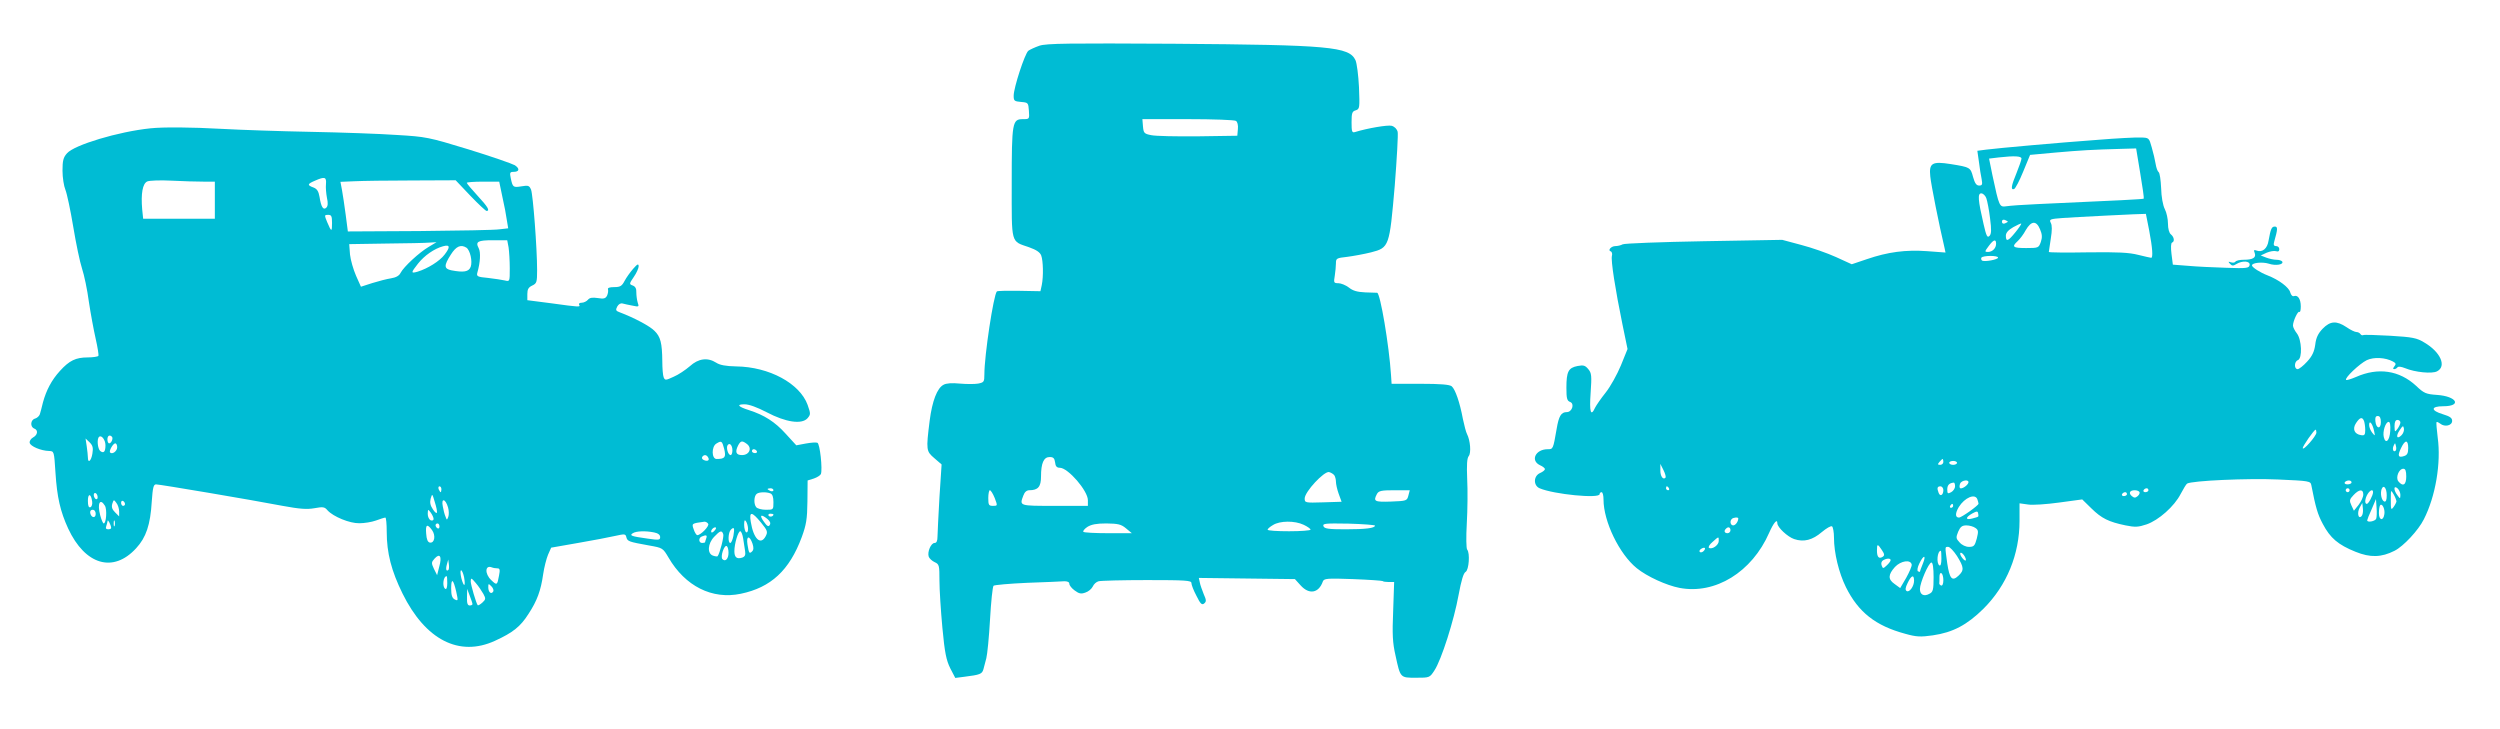
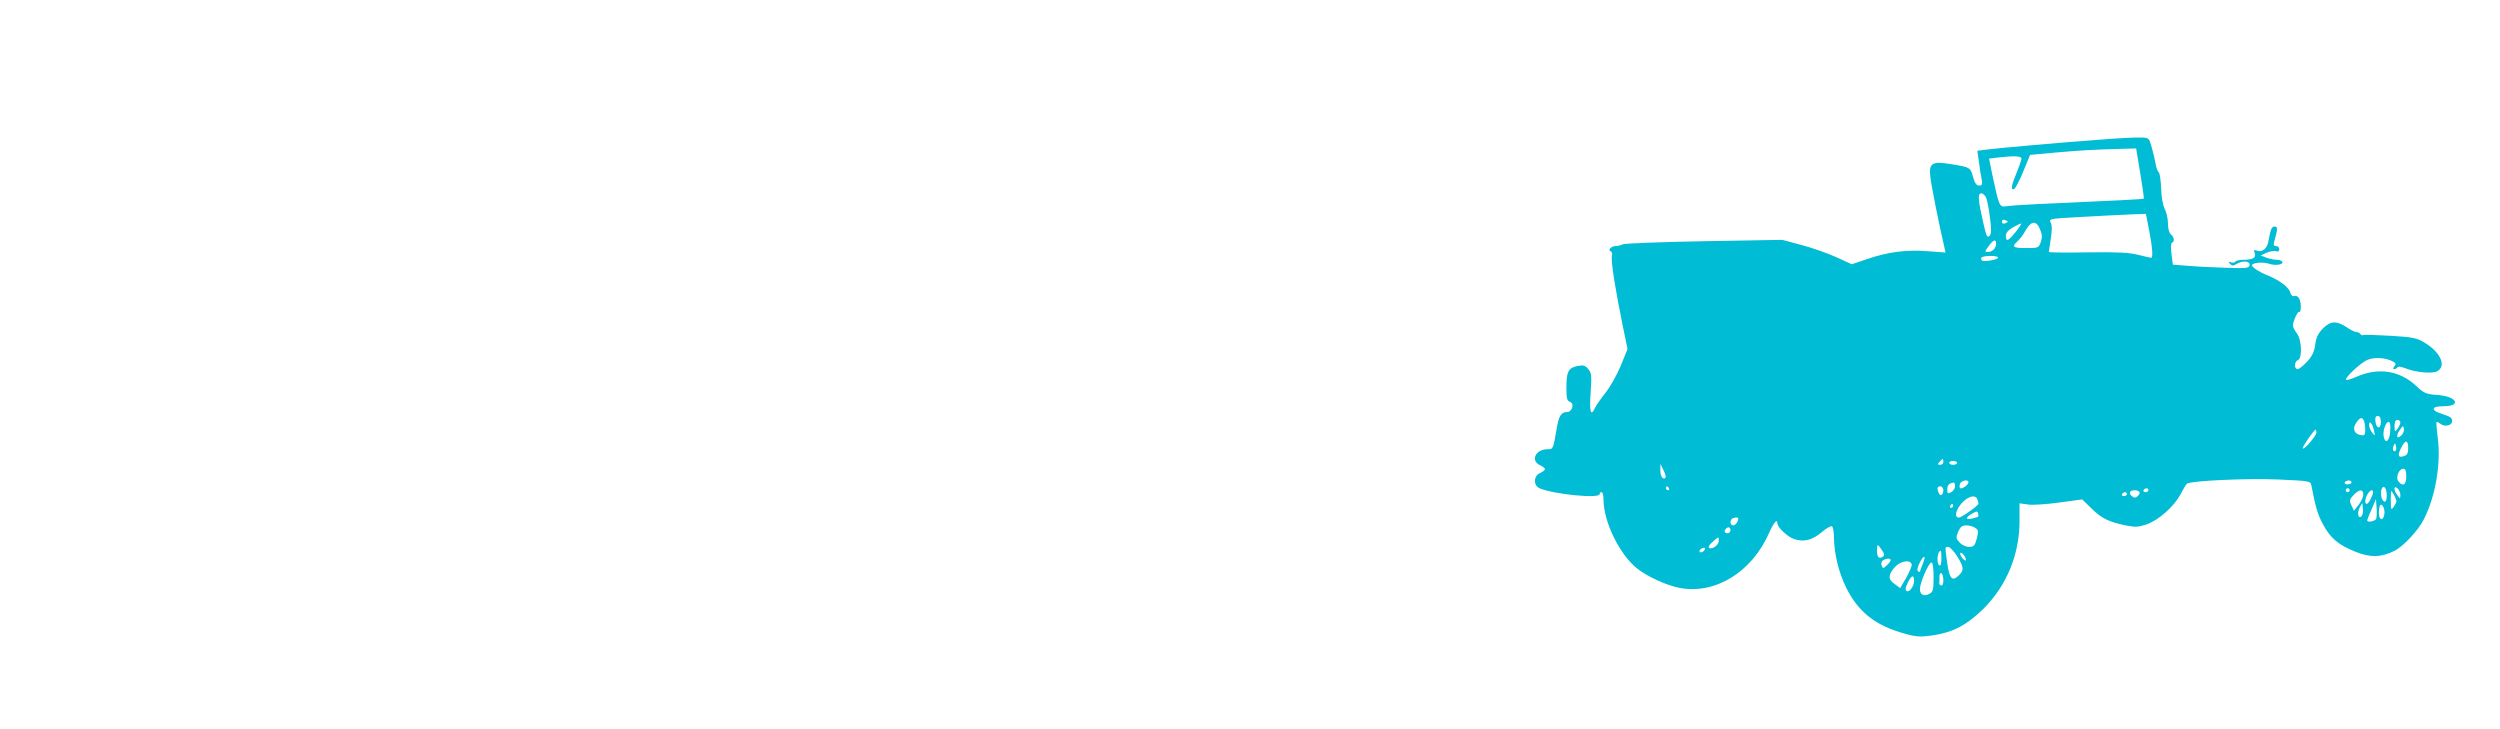
<svg xmlns="http://www.w3.org/2000/svg" version="1.0" width="1280pt" height="373pt" viewBox="0 0 1280 373" preserveAspectRatio="xMidYMid meet">
  <g transform="translate(0,373) scale(0.1,-0.1)" fill="#00bcd4" stroke="none">
-     <path d="M5322 3496 c-23 -8 -49 -20 -57 -26 -18 -15 -75 -189 -75 -230 0 -26 3 -29 38 -32 36 -3 37 -4 40 -45 3 -43 3 -43 -31 -43 -54 0 -57 -16 -57 -329 0 -316 -6 -294 89 -327 37 -13 56 -26 62 -42 10 -27 12 -106 3 -151 l-7 -32 -108 2 c-60 1 -111 0 -115 -3 -17 -18 -64 -327 -64 -425 0 -38 -2 -41 -32 -47 -17 -3 -59 -3 -93 0 -41 4 -70 2 -84 -6 -33 -17 -58 -83 -71 -183 -19 -152 -18 -157 24 -193 l37 -32 -11 -168 c-5 -93 -10 -184 -10 -201 0 -23 -5 -33 -15 -33 -18 0 -38 -45 -30 -70 3 -9 17 -22 30 -28 24 -11 25 -16 25 -95 0 -46 7 -154 15 -241 12 -129 20 -166 40 -207 l26 -50 47 6 c80 10 90 14 97 38 3 12 10 38 15 57 5 19 14 109 19 199 5 89 13 167 18 172 4 4 82 11 173 15 91 3 176 7 190 8 15 0 25 -4 25 -13 0 -8 12 -23 27 -34 23 -17 33 -19 55 -11 16 5 32 19 38 31 5 12 18 24 30 27 11 3 122 6 248 6 197 0 227 -2 227 -15 0 -9 11 -38 26 -66 20 -41 28 -48 39 -39 12 10 12 17 -2 48 -8 21 -18 47 -20 60 l-5 23 246 -3 246 -3 29 -32 c44 -49 93 -40 114 20 6 15 20 17 154 12 81 -3 149 -8 152 -10 2 -3 17 -5 32 -5 l27 0 -5 -148 c-5 -120 -3 -163 12 -228 25 -116 24 -114 105 -114 69 0 70 0 94 37 36 54 101 259 124 387 14 75 25 112 36 118 17 10 23 96 8 114 -5 5 -6 65 -2 134 4 69 5 171 2 227 -3 74 -1 107 8 118 13 16 8 80 -9 113 -5 9 -14 44 -21 77 -16 86 -39 151 -57 167 -11 9 -56 13 -162 13 l-146 0 -3 45 c-10 153 -55 419 -71 421 -3 0 -31 1 -61 2 -41 2 -63 8 -84 25 -16 12 -40 22 -54 22 -23 0 -24 3 -18 38 3 20 6 49 6 64 0 25 3 27 58 33 31 4 86 14 122 23 93 24 94 29 121 340 11 139 18 264 15 277 -4 15 -16 27 -31 31 -20 5 -122 -12 -187 -32 -16 -5 -18 2 -18 50 0 47 3 56 21 61 21 7 21 12 17 119 -3 61 -11 123 -18 138 -33 69 -130 78 -930 84 -537 3 -652 2 -688 -10z m1006 -385 c8 -5 12 -22 10 -42 l-3 -34 -201 -3 c-110 -1 -218 1 -240 6 -36 7 -39 11 -42 45 l-3 37 233 0 c128 0 239 -4 246 -9z m-926 -1748 c2 -21 9 -28 25 -28 42 -1 143 -118 143 -166 l0 -29 -170 0 c-184 0 -181 -1 -160 54 6 17 17 26 30 26 45 0 60 18 60 70 0 69 14 100 44 100 19 0 25 -6 28 -27z m1430 -67 c4 -6 8 -21 8 -32 0 -12 6 -40 14 -62 l15 -41 -95 -3 c-92 -3 -94 -2 -94 20 0 34 100 141 125 135 11 -3 23 -11 27 -17z m-1739 -116 c15 -40 15 -40 -9 -40 -21 0 -24 4 -24 40 0 22 4 40 8 40 5 0 16 -18 25 -40z m2118 13 c-7 -27 -9 -28 -89 -31 -85 -3 -92 1 -72 39 9 16 22 19 89 19 l79 0 -7 -27z m-536 -150 c19 -9 35 -20 35 -25 0 -4 -49 -8 -110 -8 -60 0 -110 3 -110 8 0 4 12 15 28 24 35 22 111 23 157 1z m-910 -18 l30 -25 -121 0 c-66 0 -124 3 -127 7 -4 3 5 15 20 25 21 13 47 18 98 18 59 -1 75 -4 100 -25z m1275 14 c0 -13 -47 -19 -151 -19 -88 0 -108 3 -113 16 -5 14 9 15 129 13 74 -2 135 -7 135 -10z" />
-     <path d="M770 3073 c-164 -17 -390 -85 -427 -128 -19 -21 -23 -38 -23 -89 0 -35 7 -79 15 -98 8 -20 26 -105 40 -189 14 -85 34 -181 45 -214 11 -33 27 -109 35 -170 9 -60 25 -146 35 -190 10 -44 16 -83 14 -87 -3 -4 -28 -8 -55 -8 -61 0 -94 -16 -142 -69 -43 -47 -70 -99 -87 -161 -6 -25 -13 -52 -16 -61 -3 -9 -14 -19 -24 -22 -24 -6 -27 -42 -5 -51 22 -8 18 -33 -6 -46 -11 -6 -19 -19 -17 -27 3 -18 58 -41 99 -42 26 -1 26 -1 33 -111 8 -126 25 -199 65 -286 87 -187 231 -229 348 -101 51 55 73 120 80 239 5 72 9 88 22 88 19 0 486 -79 648 -110 87 -16 124 -19 163 -12 44 8 52 7 67 -11 29 -32 113 -67 163 -66 25 0 63 6 85 14 22 8 43 15 48 15 4 0 7 -33 7 -72 0 -110 24 -201 81 -317 117 -237 290 -326 473 -242 92 42 131 73 172 138 44 67 63 119 75 203 5 35 17 81 25 100 l16 36 137 24 c75 13 160 29 190 36 50 11 54 11 58 -7 6 -21 12 -23 117 -42 69 -12 70 -13 99 -62 85 -146 223 -216 370 -185 154 32 249 120 312 290 23 63 28 92 29 182 l1 108 32 10 c17 6 33 16 36 23 9 24 -5 156 -18 160 -6 3 -33 1 -60 -4 l-48 -9 -55 60 c-54 60 -109 95 -187 120 -57 18 -66 30 -23 30 23 0 64 -15 114 -41 97 -51 178 -63 208 -31 17 20 17 23 1 69 -40 110 -197 195 -366 197 -53 1 -84 7 -102 19 -44 28 -91 22 -135 -18 -22 -19 -59 -44 -83 -54 -41 -19 -44 -19 -51 -3 -4 9 -7 47 -7 83 -1 93 -9 125 -40 155 -23 24 -104 67 -178 95 -20 7 -22 12 -13 29 7 13 18 19 28 16 9 -2 32 -8 51 -11 32 -7 34 -6 26 16 -4 13 -7 37 -7 52 1 19 -5 30 -18 35 -19 7 -19 9 5 44 14 20 25 45 25 55 -1 14 -6 12 -28 -13 -15 -17 -35 -45 -44 -62 -14 -27 -23 -32 -53 -32 -25 0 -35 -4 -32 -12 2 -7 0 -21 -5 -32 -8 -15 -17 -17 -48 -12 -27 4 -41 2 -50 -9 -7 -8 -21 -15 -32 -15 -10 0 -16 -4 -13 -10 8 -13 4 -13 -141 7 l-124 16 0 32 c0 24 6 34 25 43 23 11 25 17 25 79 0 112 -21 386 -31 412 -9 21 -14 23 -49 17 -43 -7 -45 -5 -55 42 -6 28 -4 32 14 32 30 0 34 16 7 34 -14 8 -120 45 -237 81 -206 63 -218 65 -368 74 -86 6 -284 13 -441 16 -157 3 -359 10 -450 15 -163 9 -302 10 -370 3z m899 -285 c-2 -18 1 -50 5 -71 6 -26 5 -42 -3 -50 -15 -15 -27 2 -35 55 -5 29 -13 41 -31 48 -33 12 -32 18 8 35 50 22 59 19 56 -17z m-627 12 l58 0 0 -95 0 -95 -184 0 -183 0 -5 48 c-7 81 2 132 26 143 11 5 68 7 125 4 57 -3 130 -5 163 -5z m1366 -72 c41 -43 79 -78 83 -78 19 0 7 21 -46 78 -30 33 -55 62 -55 66 0 3 37 6 83 6 l83 0 16 -77 c10 -43 20 -97 23 -120 l7 -42 -44 -5 c-24 -4 -208 -7 -410 -9 l-367 -2 -11 85 c-6 47 -15 104 -19 127 l-8 42 71 3 c39 2 172 4 295 4 l224 1 75 -79z m-708 -140 c0 -47 -3 -47 -25 5 -15 36 -14 37 5 37 17 0 20 -7 20 -42z m904 -125 c3 -21 6 -69 6 -107 0 -68 0 -68 -25 -62 -13 3 -52 9 -86 13 -55 5 -60 8 -55 27 15 52 18 104 7 125 -18 34 -5 41 73 41 l73 0 7 -37z m-409 3 c-48 -28 -128 -102 -144 -133 -7 -15 -24 -24 -49 -28 -20 -3 -63 -14 -95 -24 l-59 -19 -25 56 c-14 32 -28 81 -31 109 l-4 53 188 3 c104 1 205 3 224 5 l35 2 -40 -24z m81 -40 c-25 -33 -86 -71 -138 -87 -35 -10 -35 -6 2 41 33 42 84 77 128 89 36 10 39 -3 8 -43z m112 36 c19 -13 32 -70 22 -98 -10 -26 -36 -30 -99 -18 -38 8 -39 24 -3 80 27 43 51 54 80 36z m-1848 -1012 c0 -33 -9 -43 -27 -29 -13 12 -18 61 -6 72 12 12 33 -15 33 -43z m33 44 c8 -8 -3 -34 -14 -34 -5 0 -9 9 -9 20 0 19 11 26 23 14z m-100 -87 c-6 -37 -23 -52 -23 -19 0 9 -3 35 -6 57 l-6 40 21 -20 c16 -16 19 -28 14 -58z m3235 24 c10 -42 4 -51 -39 -51 -26 0 -27 64 -1 79 26 16 29 14 40 -28z m116 26 c28 -21 13 -57 -25 -57 -31 0 -37 16 -19 51 13 23 20 24 44 6z m-3224 -17 c0 -20 -25 -38 -36 -27 -8 7 15 47 26 47 6 0 10 -9 10 -20z m3150 -16 c0 -13 -4 -24 -9 -24 -13 0 -24 37 -16 50 10 16 25 1 25 -26z m125 -4 c3 -5 -1 -10 -9 -10 -9 0 -16 5 -16 10 0 6 4 10 9 10 6 0 13 -4 16 -10z m-250 -31 c10 -15 -1 -23 -20 -15 -9 3 -13 10 -10 16 8 13 22 13 30 -1z m-1365 -164 c0 -8 -2 -15 -4 -15 -2 0 -6 7 -10 15 -3 8 -1 15 4 15 6 0 10 -7 10 -15z m1700 -5 c0 -5 -7 -7 -15 -4 -8 4 -15 8 -15 10 0 2 7 4 15 4 8 0 15 -4 15 -10z m-3460 -36 c0 -8 -4 -12 -10 -9 -5 3 -10 13 -10 21 0 8 5 12 10 9 6 -3 10 -13 10 -21z m3444 20 c11 -4 16 -19 16 -45 0 -39 0 -39 -39 -39 -21 0 -43 6 -49 13 -14 16 -12 59 3 69 12 9 48 10 69 2z m-3472 -43 c2 -13 -3 -26 -9 -28 -9 -3 -13 7 -13 33 0 41 17 37 22 -5z m1765 -56 c-2 -5 -12 3 -21 18 -13 19 -16 35 -11 54 8 27 8 27 21 -17 8 -25 13 -49 11 -55z m-1627 6 l0 -25 -21 21 c-15 15 -19 27 -14 44 7 22 8 22 21 4 8 -10 14 -30 14 -44z m30 38 c0 -5 -4 -9 -10 -9 -5 0 -10 7 -10 16 0 8 5 12 10 9 6 -3 10 -10 10 -16z m1654 -17 c5 -17 5 -39 1 -49 -7 -17 -7 -17 -14 2 -5 11 -11 35 -14 53 -9 44 14 39 27 -6z m-1757 9 c12 -19 7 -91 -6 -91 -4 0 -12 19 -18 42 -16 60 -1 90 24 49z m-47 -42 c0 -24 -23 -21 -28 4 -2 10 3 17 12 17 10 0 16 -9 16 -21z m1730 -26 c0 -7 -6 -10 -15 -7 -8 4 -15 18 -15 33 1 25 1 25 15 7 8 -11 15 -26 15 -33z m1676 -18 c34 -42 36 -48 24 -71 -26 -48 -62 -13 -76 74 -9 55 5 54 52 -3z m64 41 c0 -11 -19 -15 -25 -6 -3 5 1 10 9 10 9 0 16 -2 16 -4z m-31 -23 c14 -12 18 -22 12 -31 -6 -11 -14 -6 -30 17 -25 34 -15 41 18 14z m-3360 -45 c1 -5 -6 -8 -15 -8 -11 0 -14 5 -10 16 3 9 6 21 7 27 0 12 17 -20 18 -35z m18 10 c-3 -7 -5 -2 -5 12 0 14 2 19 5 13 2 -7 2 -19 0 -25z m3243 -16 c0 -13 -4 -20 -10 -17 -5 3 -10 21 -10 38 0 24 3 28 10 17 5 -8 10 -25 10 -38z m-204 26 c7 -11 -38 -58 -56 -58 -4 0 -13 13 -18 29 -11 31 -12 31 55 40 6 0 15 -4 19 -11z m-1376 -14 c0 -8 -4 -12 -10 -9 -5 3 -10 10 -10 16 0 5 5 9 10 9 6 0 10 -7 10 -16z m-38 -18 c20 -28 13 -68 -11 -64 -11 2 -17 16 -19 46 -4 47 5 52 30 18z m1448 -1 c-7 -9 -15 -13 -17 -11 -7 7 7 26 19 26 6 0 6 -6 -2 -15z m95 -29 c-4 -20 -11 -36 -16 -36 -13 0 -11 54 3 68 17 17 20 9 13 -32z m-406 18 c20 -4 31 -12 31 -24 0 -15 -7 -16 -62 -8 -86 12 -97 16 -78 28 17 11 64 13 109 4z m354 -9 c5 -11 -18 -100 -29 -113 -1 -2 -12 -1 -23 3 -31 10 -28 62 6 97 30 32 39 34 46 13z m102 -22 c3 -21 8 -50 10 -65 3 -20 -1 -28 -15 -33 -28 -9 -40 2 -40 33 0 38 19 102 30 102 5 0 12 -17 15 -37z m-189 1 c-3 -9 -6 -18 -6 -20 0 -2 -7 -4 -15 -4 -18 0 -20 26 -2 33 23 10 29 7 23 -9z m237 -28 c6 -19 6 -31 -2 -39 -14 -14 -17 -10 -24 36 -7 45 11 47 26 3z m-123 -46 c0 -31 -16 -48 -31 -33 -12 12 9 75 22 67 5 -3 9 -18 9 -34z m-1481 -71 l-11 -44 -16 32 c-14 30 -14 34 3 53 27 30 39 11 24 -41z m47 -17 c-11 -10 -15 4 -8 28 l7 25 3 -23 c2 -13 1 -26 -2 -30z m251 8 c12 0 14 -7 8 -37 -9 -50 -11 -51 -40 -23 -34 32 -32 79 3 65 7 -3 21 -5 29 -5z m-171 -45 c9 -50 -1 -54 -14 -5 -5 22 -6 40 -1 40 4 0 11 -16 15 -35z m-86 -31 c0 -21 -4 -33 -10 -29 -17 10 -11 65 7 65 2 0 3 -16 3 -36z m185 -55 c13 -24 12 -28 -5 -44 -11 -10 -22 -16 -24 -14 -8 10 -36 105 -36 123 1 19 3 18 26 -9 14 -16 31 -42 39 -56z m-139 11 c10 -46 10 -48 -8 -39 -13 7 -18 21 -18 56 0 56 11 49 26 -17z m189 1 c-10 -16 -25 -3 -25 22 0 20 1 20 16 5 9 -9 13 -21 9 -27z m-106 -63 c1 -5 -6 -8 -14 -8 -11 0 -15 11 -14 43 l1 42 13 -35 c7 -19 14 -38 14 -42z" />
    <path d="M10740 3014 c-206 -15 -506 -42 -570 -50 l-46 -6 8 -56 c4 -32 10 -72 14 -89 5 -28 3 -33 -13 -33 -14 0 -22 12 -31 44 -13 49 -15 50 -115 66 -95 15 -111 5 -104 -63 4 -42 45 -248 73 -366 l5 -24 -94 7 c-110 8 -201 -4 -309 -41 l-77 -26 -81 37 c-44 20 -124 48 -178 62 l-97 26 -400 -7 c-220 -4 -408 -11 -417 -16 -9 -5 -26 -9 -37 -9 -22 0 -41 -22 -24 -27 6 -2 9 -13 6 -23 -6 -23 17 -171 54 -351 l26 -126 -34 -84 c-19 -46 -54 -109 -78 -139 -24 -30 -48 -65 -54 -77 -22 -49 -30 -23 -23 75 6 88 5 102 -12 122 -16 19 -24 22 -55 16 -47 -9 -57 -29 -57 -111 0 -55 3 -67 19 -73 24 -9 10 -52 -17 -52 -29 0 -41 -20 -52 -86 -18 -104 -18 -104 -46 -104 -62 0 -90 -58 -39 -82 14 -6 25 -15 25 -20 0 -5 -11 -14 -25 -20 -34 -15 -35 -64 -2 -78 72 -31 307 -54 307 -30 0 6 5 10 10 10 6 0 10 -17 10 -38 0 -112 81 -279 170 -351 53 -43 152 -88 219 -101 183 -35 371 81 459 282 23 52 42 74 42 49 0 -21 53 -70 86 -81 50 -17 94 -5 142 36 23 19 46 33 52 29 5 -3 10 -30 10 -58 0 -78 25 -180 61 -253 64 -129 152 -198 304 -239 57 -16 78 -17 141 -8 103 15 175 53 260 137 119 119 184 278 184 449 l0 90 43 -6 c23 -4 95 1 160 10 l118 16 47 -46 c52 -51 88 -69 175 -87 49 -10 65 -9 107 5 62 21 143 93 175 156 14 26 28 50 33 53 24 15 312 28 465 21 160 -7 167 -8 171 -29 22 -113 32 -149 59 -199 38 -72 78 -106 167 -142 76 -31 133 -29 200 5 46 23 122 105 150 161 60 117 89 289 71 419 -5 41 -8 76 -6 79 3 2 11 -2 19 -8 23 -19 61 -10 61 14 0 15 -11 23 -47 34 -64 19 -63 41 1 41 98 0 70 51 -31 58 -57 4 -67 8 -108 47 -86 79 -194 95 -307 45 -26 -11 -48 -18 -51 -15 -9 9 69 83 106 101 36 17 95 14 134 -7 15 -8 17 -13 7 -25 -7 -9 -8 -14 -1 -14 6 0 13 4 17 9 3 6 19 4 39 -4 50 -21 139 -30 164 -16 50 26 17 99 -65 147 -39 24 -60 28 -176 35 -72 4 -134 6 -138 3 -4 -2 -10 0 -14 6 -3 5 -12 10 -20 10 -8 0 -31 11 -51 25 -51 34 -83 32 -122 -8 -23 -24 -34 -46 -38 -82 -5 -36 -16 -59 -42 -87 -19 -21 -41 -38 -48 -38 -19 0 -18 39 1 46 24 9 20 105 -5 137 -11 14 -20 32 -20 40 0 23 26 78 33 70 4 -3 7 9 7 28 0 38 -15 60 -35 53 -7 -3 -15 5 -19 19 -6 25 -57 64 -116 87 -39 15 -79 41 -80 51 0 14 54 19 86 9 35 -12 78 -5 69 11 -4 5 -17 9 -30 9 -13 0 -36 5 -52 11 l-28 11 30 14 c17 7 38 11 48 8 11 -4 17 0 17 10 0 9 -7 16 -16 16 -12 0 -15 6 -10 23 18 63 19 77 3 77 -16 0 -21 -11 -32 -72 -6 -41 -32 -62 -61 -51 -14 5 -16 3 -10 -12 9 -24 -9 -35 -56 -35 -20 0 -39 -4 -43 -10 -3 -5 -13 -6 -23 -3 -14 5 -15 4 -4 -8 10 -11 16 -11 32 -1 31 19 72 16 68 -5 -3 -16 -15 -18 -121 -14 -64 2 -152 6 -194 10 l-78 6 -7 55 c-4 32 -3 56 3 58 14 5 11 28 -6 42 -9 7 -15 29 -15 55 0 23 -7 57 -16 74 -10 19 -18 64 -19 108 -2 42 -7 78 -13 82 -5 3 -12 22 -15 41 -3 19 -12 58 -20 85 -14 50 -14 50 -58 51 -24 1 -123 -4 -219 -12z m218 -171 c12 -70 20 -129 18 -130 -3 -3 -118 -9 -544 -28 -70 -3 -141 -8 -159 -11 -36 -5 -37 -4 -72 160 l-17 84 50 6 c80 9 116 7 116 -6 0 -7 -12 -40 -25 -73 -28 -67 -31 -89 -13 -83 7 3 28 43 47 90 l35 85 131 12 c125 11 188 15 341 19 l71 2 21 -127z m-788 -128 c5 -14 14 -60 19 -102 8 -61 7 -81 -3 -91 -11 -11 -16 -1 -30 60 -29 125 -31 158 -12 158 9 0 21 -11 26 -25z m834 -166 c17 -89 20 -139 10 -139 -3 0 -33 7 -66 15 -46 12 -104 15 -258 13 -110 -2 -200 -1 -200 2 0 3 5 33 10 68 7 42 7 69 0 81 -9 18 -5 20 63 25 52 4 407 22 424 21 0 0 8 -39 17 -86z m-724 46 c0 -2 -7 -5 -15 -9 -9 -3 -15 0 -15 9 0 9 6 12 15 9 8 -4 15 -7 15 -9z m39 -54 c-37 -46 -49 -51 -49 -18 0 15 12 29 38 44 20 11 39 20 41 18 1 -2 -12 -22 -30 -44z m126 15 c11 -26 12 -41 4 -65 -11 -30 -12 -31 -75 -31 -68 0 -76 6 -44 35 12 11 31 36 42 57 28 48 54 50 73 4z m-225 -74 c0 -23 -19 -42 -42 -42 -17 0 -17 2 4 30 25 34 38 38 38 12z m10 -71 c0 -10 -69 -23 -82 -15 -4 3 -6 10 -3 15 8 11 85 12 85 0z m1960 -842 c0 -38 -24 -35 -28 4 -2 19 1 27 12 27 11 0 16 -10 16 -31z m-86 5 c3 -9 6 -29 6 -46 0 -24 -4 -29 -21 -26 -35 5 -46 32 -26 62 20 30 32 33 41 10z m186 -7 c0 -7 -7 -22 -15 -33 -14 -18 -14 -17 -15 14 0 22 5 32 15 32 8 0 15 -6 15 -13z m-135 -42 c6 -29 6 -29 -9 -11 -9 11 -16 29 -16 40 0 28 17 8 25 -29z m83 -2 c-3 -50 -24 -69 -33 -31 -7 28 9 78 25 78 7 0 10 -18 8 -47z m58 -21 c-24 -24 -31 -6 -10 25 16 24 19 26 22 9 2 -10 -3 -25 -12 -34z m-436 13 c0 -17 -69 -96 -70 -79 0 10 58 94 66 94 2 0 4 -7 4 -15z m470 -79 c0 -26 -5 -36 -21 -41 -30 -10 -35 1 -16 40 21 45 37 45 37 1z m-64 -13 c-11 -11 -19 6 -11 24 8 17 8 17 12 0 3 -10 2 -21 -1 -24z m-2316 -58 c0 -8 -7 -15 -16 -15 -14 0 -14 3 -4 15 7 8 14 15 16 15 2 0 4 -7 4 -15z m70 -5 c0 -5 -9 -10 -20 -10 -11 0 -20 5 -20 10 0 6 9 10 20 10 11 0 20 -4 20 -10z m-1493 -76 c-12 -13 -27 9 -26 39 l0 32 16 -32 c9 -18 14 -36 10 -39z m3793 6 c0 -43 -17 -53 -40 -25 -16 19 2 65 25 65 11 0 15 -11 15 -40z m-2242 -32 c-5 -15 -35 -34 -43 -27 -3 4 -3 14 1 23 7 18 48 23 42 4z m1962 2 c0 -5 -9 -10 -21 -10 -11 0 -17 5 -14 10 3 6 13 10 21 10 8 0 14 -4 14 -10z m-2030 -20 c0 -10 -9 -24 -20 -30 -17 -9 -20 -8 -20 14 0 22 10 33 33 35 4 1 7 -8 7 -19z m-1465 -10 c3 -5 1 -10 -4 -10 -6 0 -11 5 -11 10 0 6 2 10 4 10 3 0 8 -4 11 -10z m1405 -9 c0 -26 -16 -35 -24 -15 -10 25 -7 34 9 34 8 0 15 -9 15 -19z m2270 -27 c0 -24 -4 -34 -12 -32 -15 5 -22 42 -14 64 10 25 26 5 26 -32z m70 2 c-1 -21 -1 -21 -15 -2 -21 27 -20 53 0 36 8 -7 15 -22 15 -34z m-1290 24 c0 -5 -7 -10 -16 -10 -8 0 -12 5 -9 10 3 6 10 10 16 10 5 0 9 -4 9 -10z m1030 0 c0 -5 -4 -10 -10 -10 -5 0 -10 5 -10 10 0 6 5 10 10 10 6 0 10 -4 10 -10z m-1076 -9 c3 -5 -1 -14 -9 -21 -12 -10 -18 -10 -30 0 -18 15 -11 30 15 30 10 0 21 -4 24 -9z m1146 -13 c0 -13 -11 -36 -24 -53 l-24 -30 -13 28 c-11 24 -10 30 11 52 29 31 50 32 50 3z m50 12 c0 -16 -23 -60 -32 -60 -12 0 -10 27 4 50 13 21 28 27 28 10z m120 -46 c0 -5 -7 -19 -15 -30 -13 -17 -14 -15 -14 36 0 53 0 54 14 30 8 -14 14 -30 15 -36z m-1380 36 c0 -5 -7 -10 -16 -10 -8 0 -12 5 -9 10 3 6 10 10 16 10 5 0 9 -4 9 -10z m-766 -26 c3 -9 6 -19 6 -23 0 -9 -87 -71 -100 -71 -20 0 -20 22 -1 54 30 48 83 71 95 40z m2042 -100 c-5 -13 -46 -21 -46 -8 0 3 10 29 23 57 l22 52 3 -44 c2 -24 1 -50 -2 -57z m-2166 66 c0 -5 -5 -10 -11 -10 -5 0 -7 5 -4 10 3 6 8 10 11 10 2 0 4 -4 4 -10z m2091 -53 c-17 -17 -24 18 -9 45 l13 23 3 -29 c2 -16 -1 -33 -7 -39z m117 11 c-5 -37 -28 -33 -28 5 0 18 3 37 7 41 10 10 25 -21 21 -46z m-2080 -13 c-2 -2 -15 -6 -31 -10 -35 -9 -35 6 1 26 22 12 28 13 30 1 2 -7 2 -15 0 -17z m-1228 -9 c0 -16 -14 -36 -26 -36 -14 0 -19 22 -7 33 7 8 33 10 33 3z m1214 -49 c16 -11 16 -18 7 -55 -10 -37 -15 -42 -40 -42 -16 0 -36 9 -48 23 -19 20 -19 25 -7 55 11 25 20 32 42 32 16 0 36 -6 46 -13z m-1254 -12 c0 -8 -7 -15 -15 -15 -16 0 -20 12 -8 23 11 12 23 8 23 -8z m-60 -55 c0 -21 -34 -45 -50 -35 -5 3 2 17 18 30 33 30 32 29 32 5z m835 -46 c14 -21 15 -28 4 -35 -19 -12 -29 -1 -29 32 0 36 3 36 25 3z m-913 -6 c-6 -6 -15 -8 -19 -4 -4 4 -1 11 7 16 19 12 27 3 12 -12z m1298 -25 c36 -58 37 -73 7 -101 -32 -30 -45 -16 -57 63 -12 89 -13 85 5 85 8 0 28 -21 45 -47z m-80 -14 c0 -24 -4 -38 -10 -34 -17 10 -11 75 7 75 2 0 3 -18 3 -41z m120 11 c6 -11 7 -20 3 -20 -5 0 -14 9 -21 20 -7 11 -8 20 -2 20 5 0 14 -9 20 -20z m-215 -36 c-8 -20 -15 -38 -15 -41 0 -2 -4 -1 -10 2 -5 3 -3 20 7 40 22 46 37 45 18 -1z m-165 18 c0 -5 -9 -17 -20 -27 -18 -17 -20 -17 -26 0 -4 10 -1 21 7 26 18 11 39 12 39 1z m108 -23 c1 -8 -12 -38 -28 -67 l-31 -53 -30 22 c-33 23 -32 47 3 86 30 32 81 40 86 12z m112 -64 c0 -65 -3 -76 -21 -85 -28 -16 -49 -5 -49 24 0 32 45 136 59 136 7 0 11 -29 11 -75z m50 -16 c0 -18 -5 -29 -11 -27 -6 2 -10 7 -10 11 1 4 1 19 1 33 0 14 4 23 10 19 6 -3 10 -20 10 -36z m-150 -2 c0 -29 -24 -62 -38 -53 -8 5 -7 17 5 41 19 40 33 45 33 12z" />
  </g>
</svg>